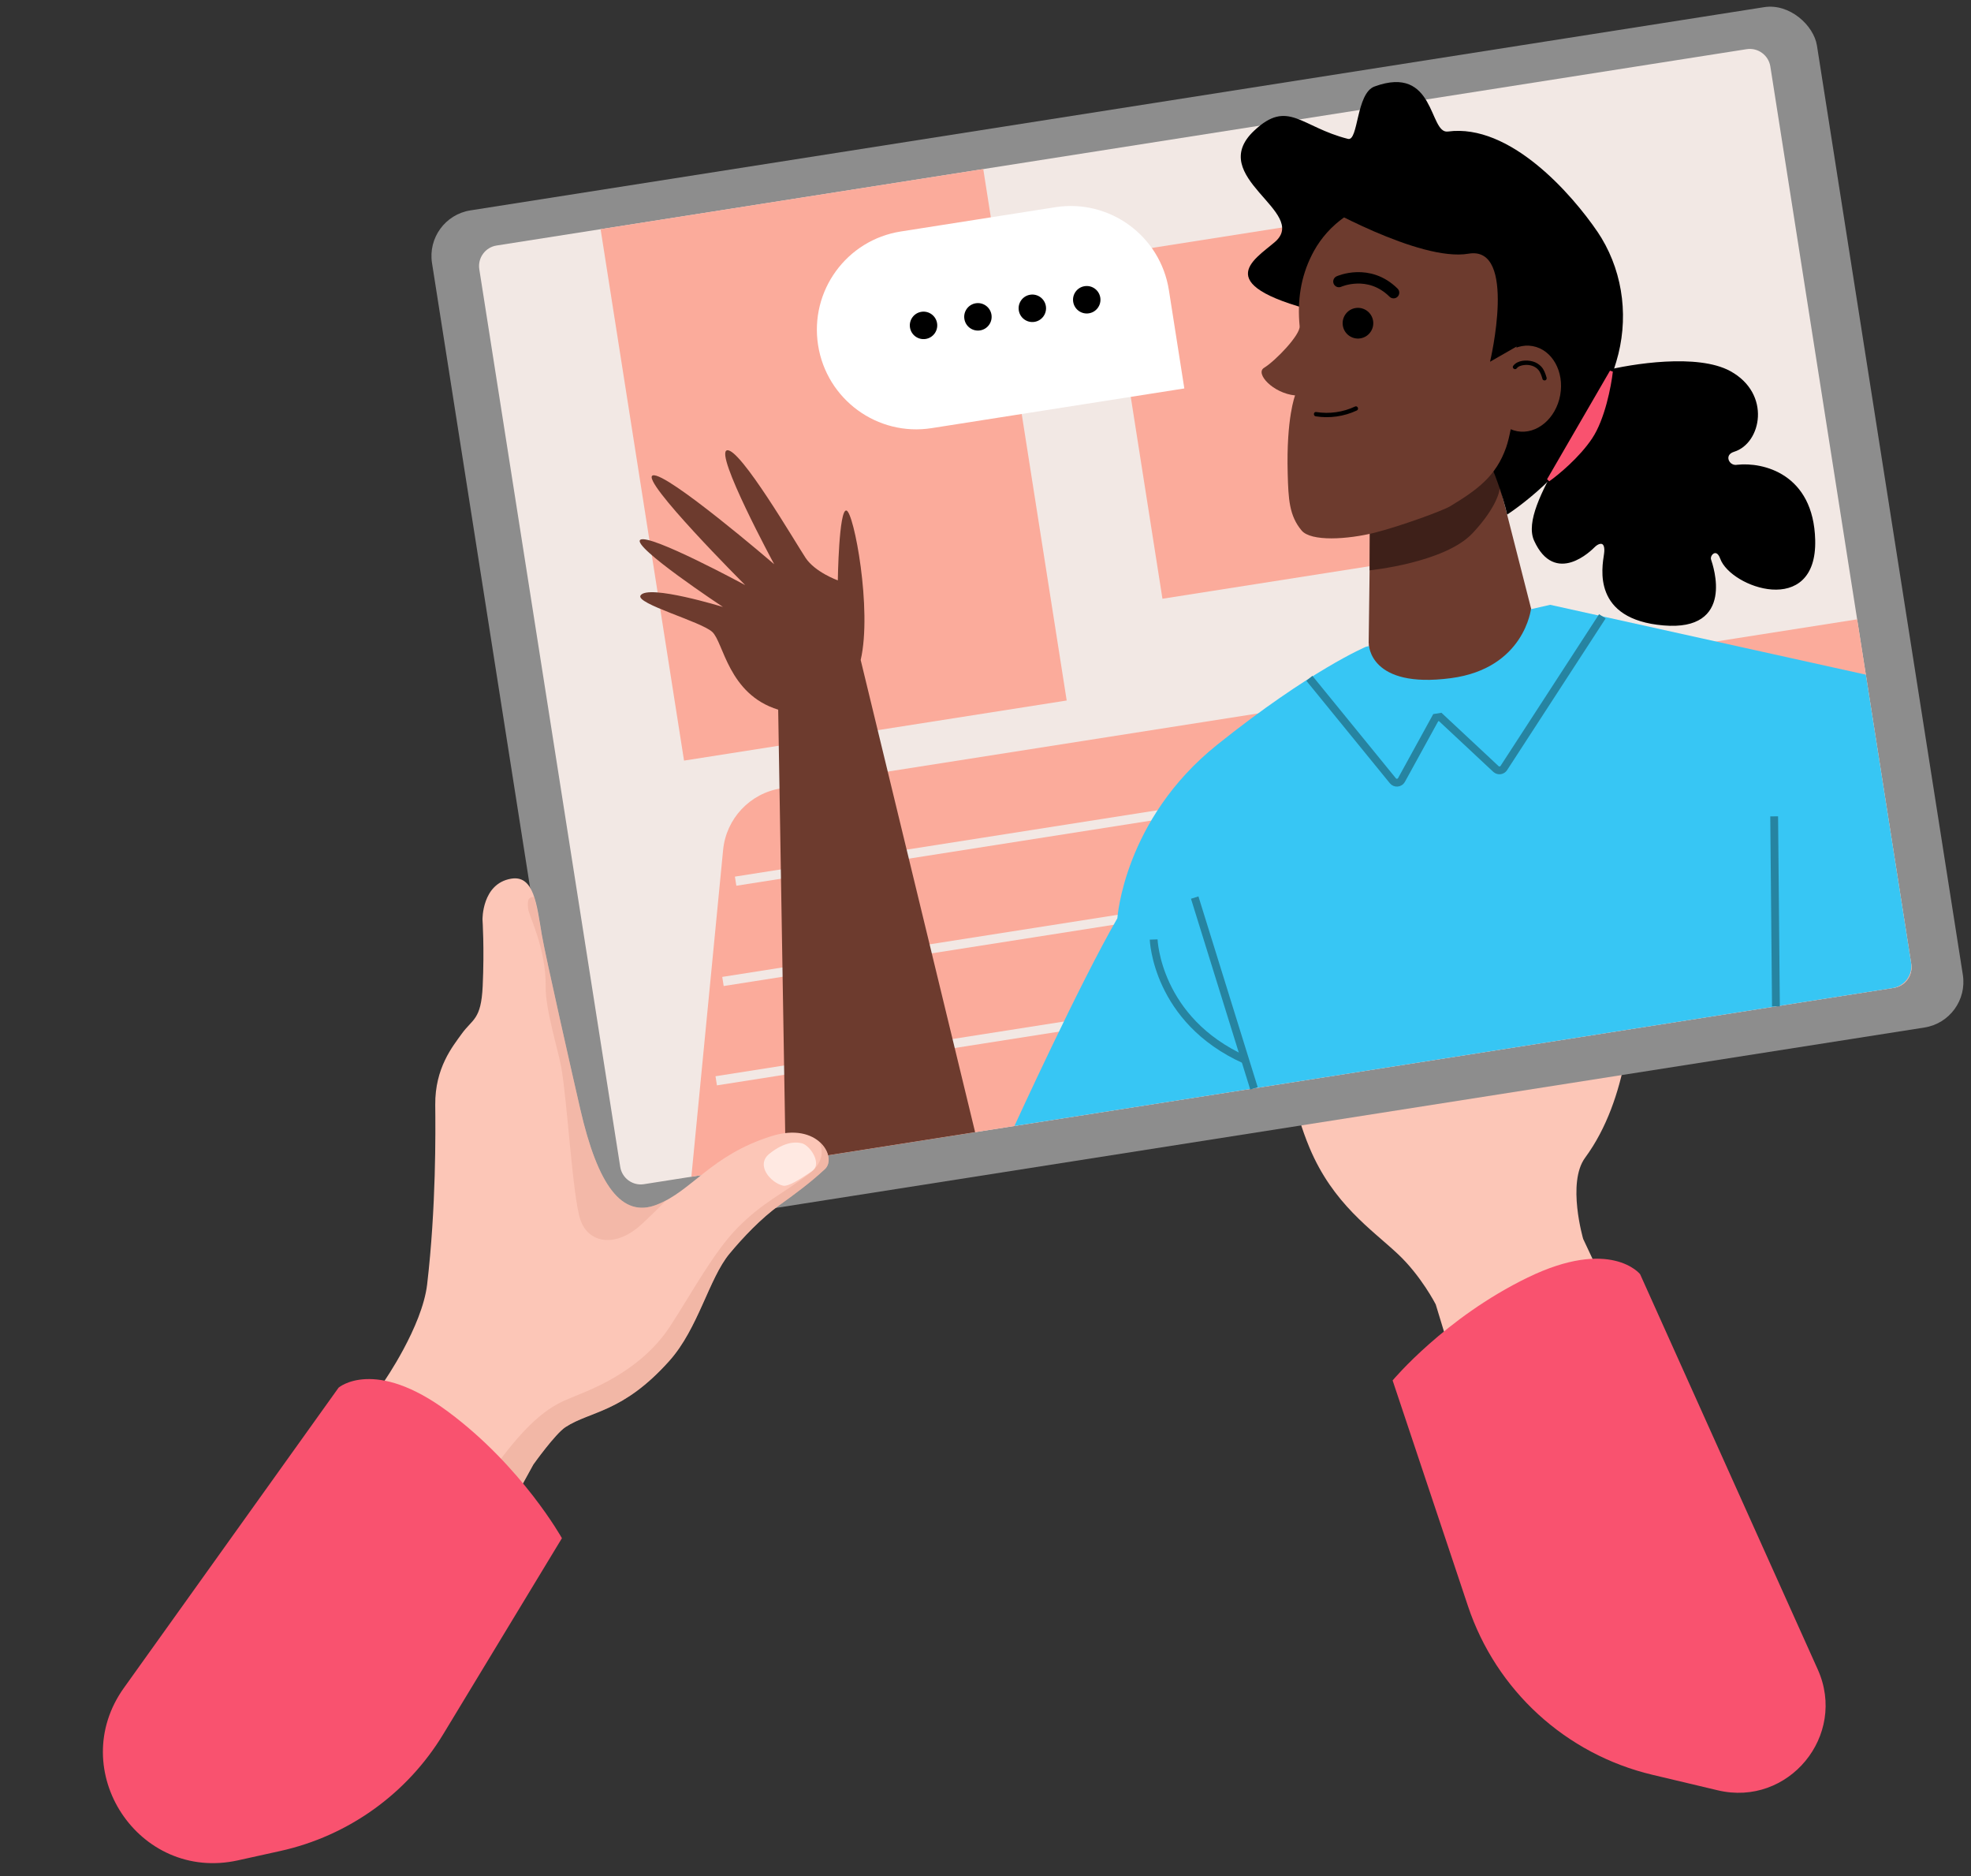
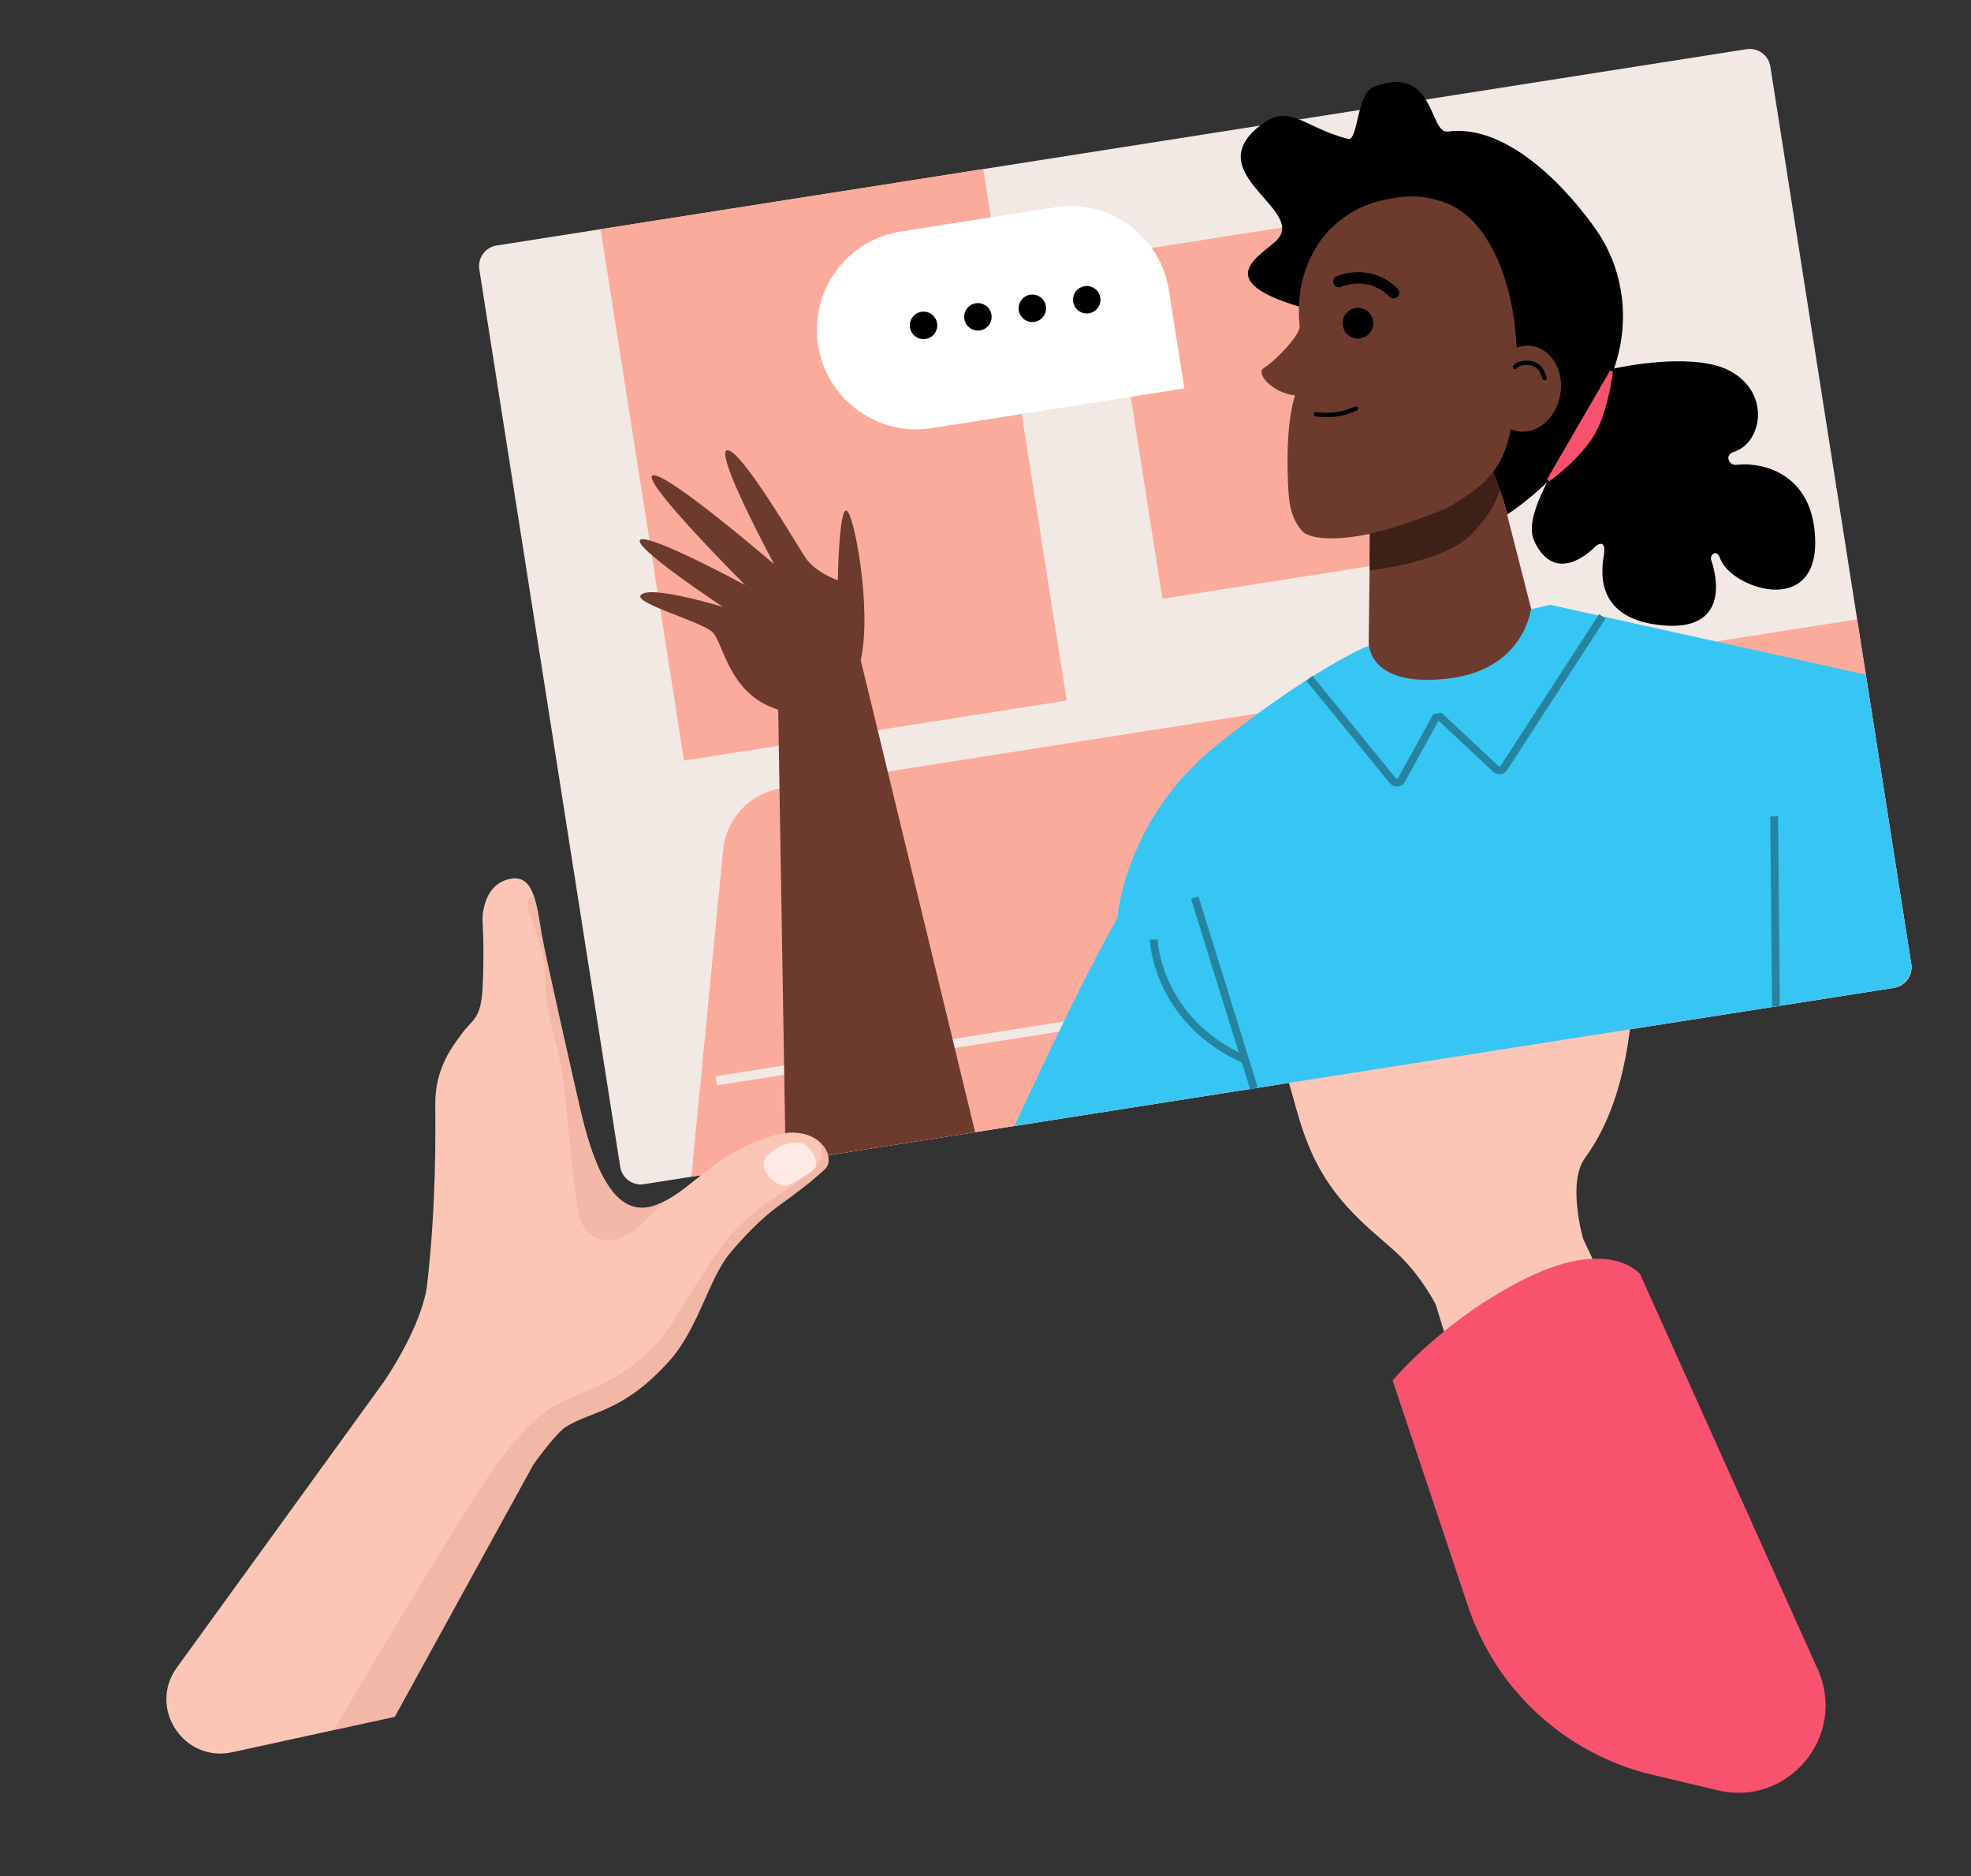
<svg xmlns="http://www.w3.org/2000/svg" width="641" height="610" viewBox="0 0 641 610" fill="none">
  <rect x="0" y="0" width="641" height="610" fill="#333333" stroke="none" />
  <path d="M581.155 543.874L514.873 402.834C514.873 402.834 509.531 384.552 515.502 376.435C529.82 356.976 530.644 329.601 531.692 316.993C532.19 311.035 512.056 267.928 512.056 267.928C512.056 267.928 490.905 261.819 493.426 269.929C494.463 273.264 491.197 275.135 489.773 276.342C486.645 278.991 485.016 280.873 483.997 282.212C477.894 290.25 474.615 303.837 472.144 310.314C462.303 336.072 449.126 337.133 440.797 331.942C434.512 328.029 429.91 318.753 426.415 314.065C423.112 309.63 415.609 301.335 409.196 298.951C395.756 293.961 391.508 308.275 394.625 312.661C400.051 320.304 401.875 321.624 406.021 326.969C408.825 330.587 412.125 336.979 415.35 342.806C420.251 351.674 420.585 360.548 425.872 373.18C433.524 391.444 446.085 399.745 454.597 407.727C462.191 414.845 466.919 424.121 466.919 424.121L491.788 505.845L581.155 543.874Z" fill="#FCC6B7" />
  <path d="M533.383 414.287C533.383 414.287 523.827 402.29 496.862 415.373C469.908 428.448 452.9 448.843 452.9 448.843L477.408 522.222C486.57 549.645 509.246 570.391 537.381 577.064L558.671 582.119C581.615 587.564 600.834 564.315 591.161 542.81L533.383 414.287Z" fill="#F9526F" />
-   <rect x="138.172" y="70.73" width="455.919" height="335.836" rx="15" transform="rotate(-8.925 138.172 70.73)" fill="#8D8D8D" />
  <path d="M209.422 385.033C205.746 385.61 202.286 383.084 201.708 379.401L155.877 87.556C155.298 83.872 157.817 80.407 161.494 79.83L568.022 15.99C571.698 15.412 575.165 17.937 575.743 21.621L621.574 313.466C622.152 317.149 619.627 320.615 615.95 321.193L209.422 385.033Z" fill="#F2E8E4" />
  <path d="M621.573 313.459L603.972 201.373L254.026 256.328C243.918 257.915 236.156 266.154 235.167 276.357L224.843 382.611L615.951 321.193C619.634 320.614 622.153 317.15 621.573 313.459Z" fill="#FBAB9B" />
-   <path d="M239.238 286.512L431.449 256.328" stroke="#F2E8E4" stroke-width="3" stroke-miterlimit="10" />
-   <path d="M235.121 319.12L436.348 287.52" stroke="#F2E8E4" stroke-width="3" stroke-miterlimit="10" />
  <path d="M232.926 351.419L441.244 318.706" stroke="#F2E8E4" stroke-width="3" stroke-miterlimit="10" />
  <path d="M319.772 54.974L195.324 74.517L222.459 247.308L346.907 227.765L319.772 54.974Z" fill="#FBAB9B" />
  <path d="M440.128 70.328L360.484 82.835L378.048 194.68L457.692 182.173L440.128 70.328Z" fill="#FBAB9B" />
  <path d="M445.113 209.062L445.634 168.53L479.375 152.253L484.987 147.139L497.982 198.057L445.268 210.053L445.113 209.062Z" fill="#6D3B2E" />
  <path d="M445.42 185.441C445.42 185.441 469.858 183.007 478.905 173.36C486.697 165.045 488.087 159.239 487.713 157.795C487.345 156.35 484.616 145.476 484.616 145.476L445.485 166.084L445.42 185.441Z" fill="#3E2019" />
  <path d="M504.144 196.652L606.795 219.365L621.502 313.018C622.12 316.95 619.439 320.638 615.515 321.254L329.91 366.105C329.91 366.105 351.199 319.589 363.383 298.576C363.383 298.576 365.486 266.454 395.823 242.174C426.159 217.887 444.231 210.294 444.231 210.294L504.144 196.652Z" fill="#37C6F4" />
  <path d="M490.137 167.314C490.137 167.314 512.1 153.38 520.407 132.518C522.609 126.993 524.31 121.999 525.626 117.643C529.702 104.141 528.102 89.47 520.825 77.383C520.434 76.732 520.032 76.104 519.629 75.511C511.22 63.123 491.082 40.074 470.867 42.769C464.66 43.595 466.894 20.829 447.008 28.129C440.996 30.336 441.804 46.02 438.388 45.16C423.006 41.275 418.914 32.124 407.898 42.462C391.836 57.522 425.941 68.888 414.627 78.672C407.74 84.629 392.439 92.924 431.694 102.119C479.202 113.243 490.137 167.314 490.137 167.314Z" fill="black" />
  <path d="M521.503 121.117C530.83 118.739 552.087 115.408 562.499 121.117C575.513 128.253 572.261 143.823 563.801 146.417C559.79 147.648 561.849 152.256 565.103 151.607C573.128 150.742 589.31 154.332 589.83 175.61C590.433 200.261 563.15 190.531 559.897 181.449C558.429 177.35 555.342 180.151 555.993 182.097C556.643 184.043 563.801 204.803 541.026 202.856C518.25 200.91 521.504 184.692 522.155 180.151C522.806 175.61 520.202 175.61 518.25 177.556C517.222 178.582 505.887 189.882 499.379 175.61C494.174 164.192 519.167 136.032 521.503 121.117Z" fill="black" stroke="black" />
  <path d="M450.609 64.873C440.792 66.831 432.154 72.851 427.307 81.62C427.098 81.999 426.891 82.384 426.693 82.782C422.943 90.151 421.878 97.945 422.66 106.063C422.923 108.809 414.968 117.206 411.071 119.61C408.118 121.428 413.985 127.851 421.181 128.57C421.181 128.57 418.284 135.904 418.778 153.931C419.003 162.362 419.274 167.675 423.313 172.502C426.33 176.106 438.123 175.475 447.305 173.144C455.369 171.094 469.172 166.083 471.623 164.605C480.347 159.319 486.531 154.89 489.819 145.47C492.116 138.886 493.493 124.566 493.343 117.337C493.201 110.106 492.669 92.014 483.228 77.311C477.187 67.903 470.508 65.318 462.636 64.064C459.183 63.512 454.631 64.072 450.609 64.873Z" fill="#6D3B2E" />
  <path d="M446.062 104.392C446.447 106.843 444.774 109.145 442.327 109.529C439.881 109.913 437.582 108.235 437.197 105.784C436.813 103.333 438.486 101.031 440.932 100.647C443.379 100.263 445.677 101.941 446.062 104.392Z" fill="black" stroke="black" stroke-width="0.994" stroke-miterlimit="10" />
  <path d="M435.439 91.54C435.439 91.54 445.114 87.149 453.209 95.156" stroke="black" stroke-width="3.711" stroke-miterlimit="10" stroke-linecap="round" stroke-linejoin="round" />
  <path d="M388.539 291.846L407.814 353.878" stroke="#2684A1" stroke-width="2.538" stroke-miterlimit="10" />
  <path d="M576.991 265.434L577.561 327.221" stroke="#2684A1" stroke-width="2.538" stroke-miterlimit="10" />
  <path d="M375.19 305.478C375.19 305.478 376.058 331.673 404.932 344.615" stroke="#2684A1" stroke-width="2.538" stroke-miterlimit="10" />
  <path d="M425.831 220.55L452.982 253.864C453.741 254.796 455.192 254.667 455.781 253.615L466.925 233.337L468.375 233.109L486.544 250.075C487.325 250.742 488.51 250.577 489.071 249.713L521.11 200.394" stroke="#2684A1" stroke-width="2.538" stroke-miterlimit="10" />
  <path d="M317.123 368.12L279.909 214.593C283.699 198.279 277.698 166.392 275.254 165.985C272.81 165.572 272.471 188.704 272.471 188.704C272.471 188.704 265.109 186.078 261.994 181.395C258.878 176.713 240.677 145.549 236.446 146.411C232.216 147.273 251.776 183.452 251.776 183.452C251.776 183.452 216.677 153.291 212.31 154.576C207.942 155.862 242.336 190.24 242.336 190.24C242.336 190.24 211.299 173.432 208.252 175.505C205.205 177.578 235.116 197.35 235.116 197.35C235.116 197.35 210.789 189.867 208.319 193.599C206.555 196.261 227.914 202.065 231.63 205.461C235.339 208.857 236.8 225.738 253.077 230.745L255.517 377.794L317.123 368.12Z" fill="#6D3B2E" />
  <path d="M507.402 128.483C508.797 120.842 504.796 113.705 498.465 112.541C492.135 111.378 485.873 116.628 484.478 124.269C483.084 131.909 487.085 139.046 493.415 140.21C499.746 141.374 506.008 136.123 507.402 128.483Z" fill="#6D3B2E" />
  <path d="M302.989 139.207L385.162 126.303L380.141 94.332C377.369 76.677 360.834 64.606 343.215 67.373L292.941 75.267C275.322 78.034 263.282 94.586 266.056 112.248C268.836 129.909 285.37 141.974 302.989 139.207Z" fill="white" />
  <path d="M349.021 98.154C349.404 100.592 351.687 102.258 354.119 101.876C356.552 101.494 358.214 99.208 357.831 96.771C357.448 94.333 355.166 92.667 352.733 93.049C350.3 93.431 348.638 95.717 349.021 98.154Z" fill="black" />
  <path d="M336.424 104.655C338.857 104.273 340.518 101.987 340.136 99.55C339.753 97.112 337.47 95.445 335.038 95.828C332.605 96.21 330.943 98.495 331.326 100.933C331.709 103.371 333.991 105.037 336.424 104.655Z" fill="black" />
  <path d="M318.729 107.434C321.161 107.052 322.823 104.766 322.44 102.328C322.057 99.891 319.775 98.224 317.342 98.606C314.91 98.988 313.248 101.274 313.631 103.712C314.013 106.15 316.296 107.816 318.729 107.434Z" fill="black" />
  <path d="M295.943 106.49C296.326 108.927 298.608 110.594 301.041 110.212C303.474 109.83 305.135 107.544 304.753 105.106C304.37 102.669 302.087 101.002 299.655 101.384C297.222 101.766 295.56 104.052 295.943 106.49Z" fill="black" />
  <path d="M493.269 119.761C493.817 119.04 494.814 118.799 495.671 118.693C496.52 118.588 497.411 118.652 498.235 118.925C499.022 119.182 499.752 119.618 500.289 120.254C501.015 121.113 501.346 122.232 501.667 123.29C501.78 123.653 502.287 123.785 502.602 123.644C502.984 123.471 503.063 123.078 502.955 122.706C502.577 121.467 502.152 120.194 501.26 119.219C500.521 118.418 499.556 117.829 498.51 117.534C496.468 116.952 493.526 117.096 492.131 118.931C491.576 119.653 492.72 120.483 493.269 119.761Z" fill="black" />
  <path d="M427.896 135.368C432.43 136.081 437.106 135.411 441.258 133.467C442.078 133.085 441.502 131.792 440.676 132.183C436.734 134.03 432.353 134.647 428.05 133.968C427.161 133.825 427.009 135.232 427.896 135.368Z" fill="black" />
-   <path d="M428.115 65.921C428.115 65.921 461.588 85.239 477.583 82.488C493.578 79.736 484.586 117.618 484.586 117.618L503.533 106.762L495.514 70.627L470.794 55.219L448.002 55.038L428.115 65.921Z" fill="black" />
  <path d="M445.192 209.55C445.192 209.55 445.317 224.023 471.866 220.502C495.856 217.321 497.937 197.796 497.937 197.796L445.192 209.55Z" fill="#6D3B2E" />
  <path d="M524.028 120.772C523.517 125.378 521.47 136.124 517.376 142.265C513.282 148.406 506.458 154.035 503.559 156.082L524.028 120.772Z" fill="#F9526F" stroke="#F9526F" />
  <path d="M75.517 569.733C59.725 573.173 48.035 555.297 57.516 542.215L124.791 449.344C124.791 449.344 137.306 431.404 138.918 417.579C141.842 392.515 141.64 368.144 141.549 359.242C141.435 347.178 147.266 340.182 150.095 336.226C153.687 331.21 156.469 331.698 156.98 320.617C157.546 308.285 156.918 299.026 156.918 299.026C156.918 299.026 156.687 287.334 166.196 285.71C173.655 284.431 174.556 294.089 176.204 303.933C177.302 310.499 186.375 350.507 188.698 360.584C194.452 385.614 202.277 396.097 213.534 391.733C225.095 387.255 231.115 375.643 250.876 369.415C266.156 364.593 272.351 376.38 268.272 380.136C263.589 384.461 259.156 387.779 253.477 391.853C247.585 396.079 241.624 402.349 237.237 407.64C230.555 415.689 227.098 431.946 217.681 442.473C202.522 459.416 192.09 458.697 183.923 464.001C180.563 466.191 173.459 476.174 173.459 476.174L128.382 558.198L75.517 569.733Z" fill="#FCC6B7" />
  <path d="M250.192 375.164C252.413 373.35 256.5 370.721 260.706 371.715C263.49 372.376 267.524 378.504 264.082 380.81C260.249 383.377 256.344 385.915 254.643 385.512C250.685 384.575 245.627 378.894 250.192 375.164Z" fill="#FFE9E2" />
  <path opacity="0.44" d="M216.675 390.256C215.663 390.799 214.618 391.307 213.524 391.734C202.276 396.096 194.441 385.606 188.688 360.585C186.374 350.506 177.292 310.5 176.193 303.934C175.157 297.708 174.838 296.021 173.724 291.628C172.131 291.694 171.319 292.143 171.786 295.692C172.052 297.723 177.639 308.585 177.457 320.753C177.35 328.233 181.454 341.104 182.507 346.924C184.538 358.205 186.216 389.306 188.793 396.727C191.368 404.139 200.101 405.998 208.791 397.956C211.649 395.299 214.273 392.701 216.675 390.256Z" fill="#E8A795" />
  <path opacity="0.48" d="M161.297 476.513C151.758 489.669 123.026 537.941 108.506 562.54L128.362 558.21L173.44 476.186C173.44 476.186 180.543 466.202 183.904 464.013C192.08 458.708 202.503 459.428 217.661 442.485C227.079 431.958 230.543 415.69 237.217 407.652C241.614 402.36 247.565 396.082 253.457 391.865C259.136 387.791 263.57 384.473 268.252 380.148C270.37 378.203 269.706 374.09 266.465 371.258C267.205 372.766 268.775 377.41 262.979 381.779C254.381 388.256 248.091 390.931 240.019 399.05C232.203 406.905 225.055 420.28 217.986 431.147C207.813 446.776 190.07 452.565 185.783 454.447C181.505 456.319 174.262 458.622 161.297 476.513Z" fill="#E8A795" />
-   <path d="M110.119 451.186C110.119 451.186 121.744 441.182 145.793 459.06C169.841 476.939 182.745 500.141 182.745 500.141L144.162 563.846C132.42 583.242 113.249 596.978 91.108 601.856L77.34 604.896C45.12 612.001 21.111 575.634 40.306 548.796L110.119 451.186Z" fill="#F9526F" />
</svg>